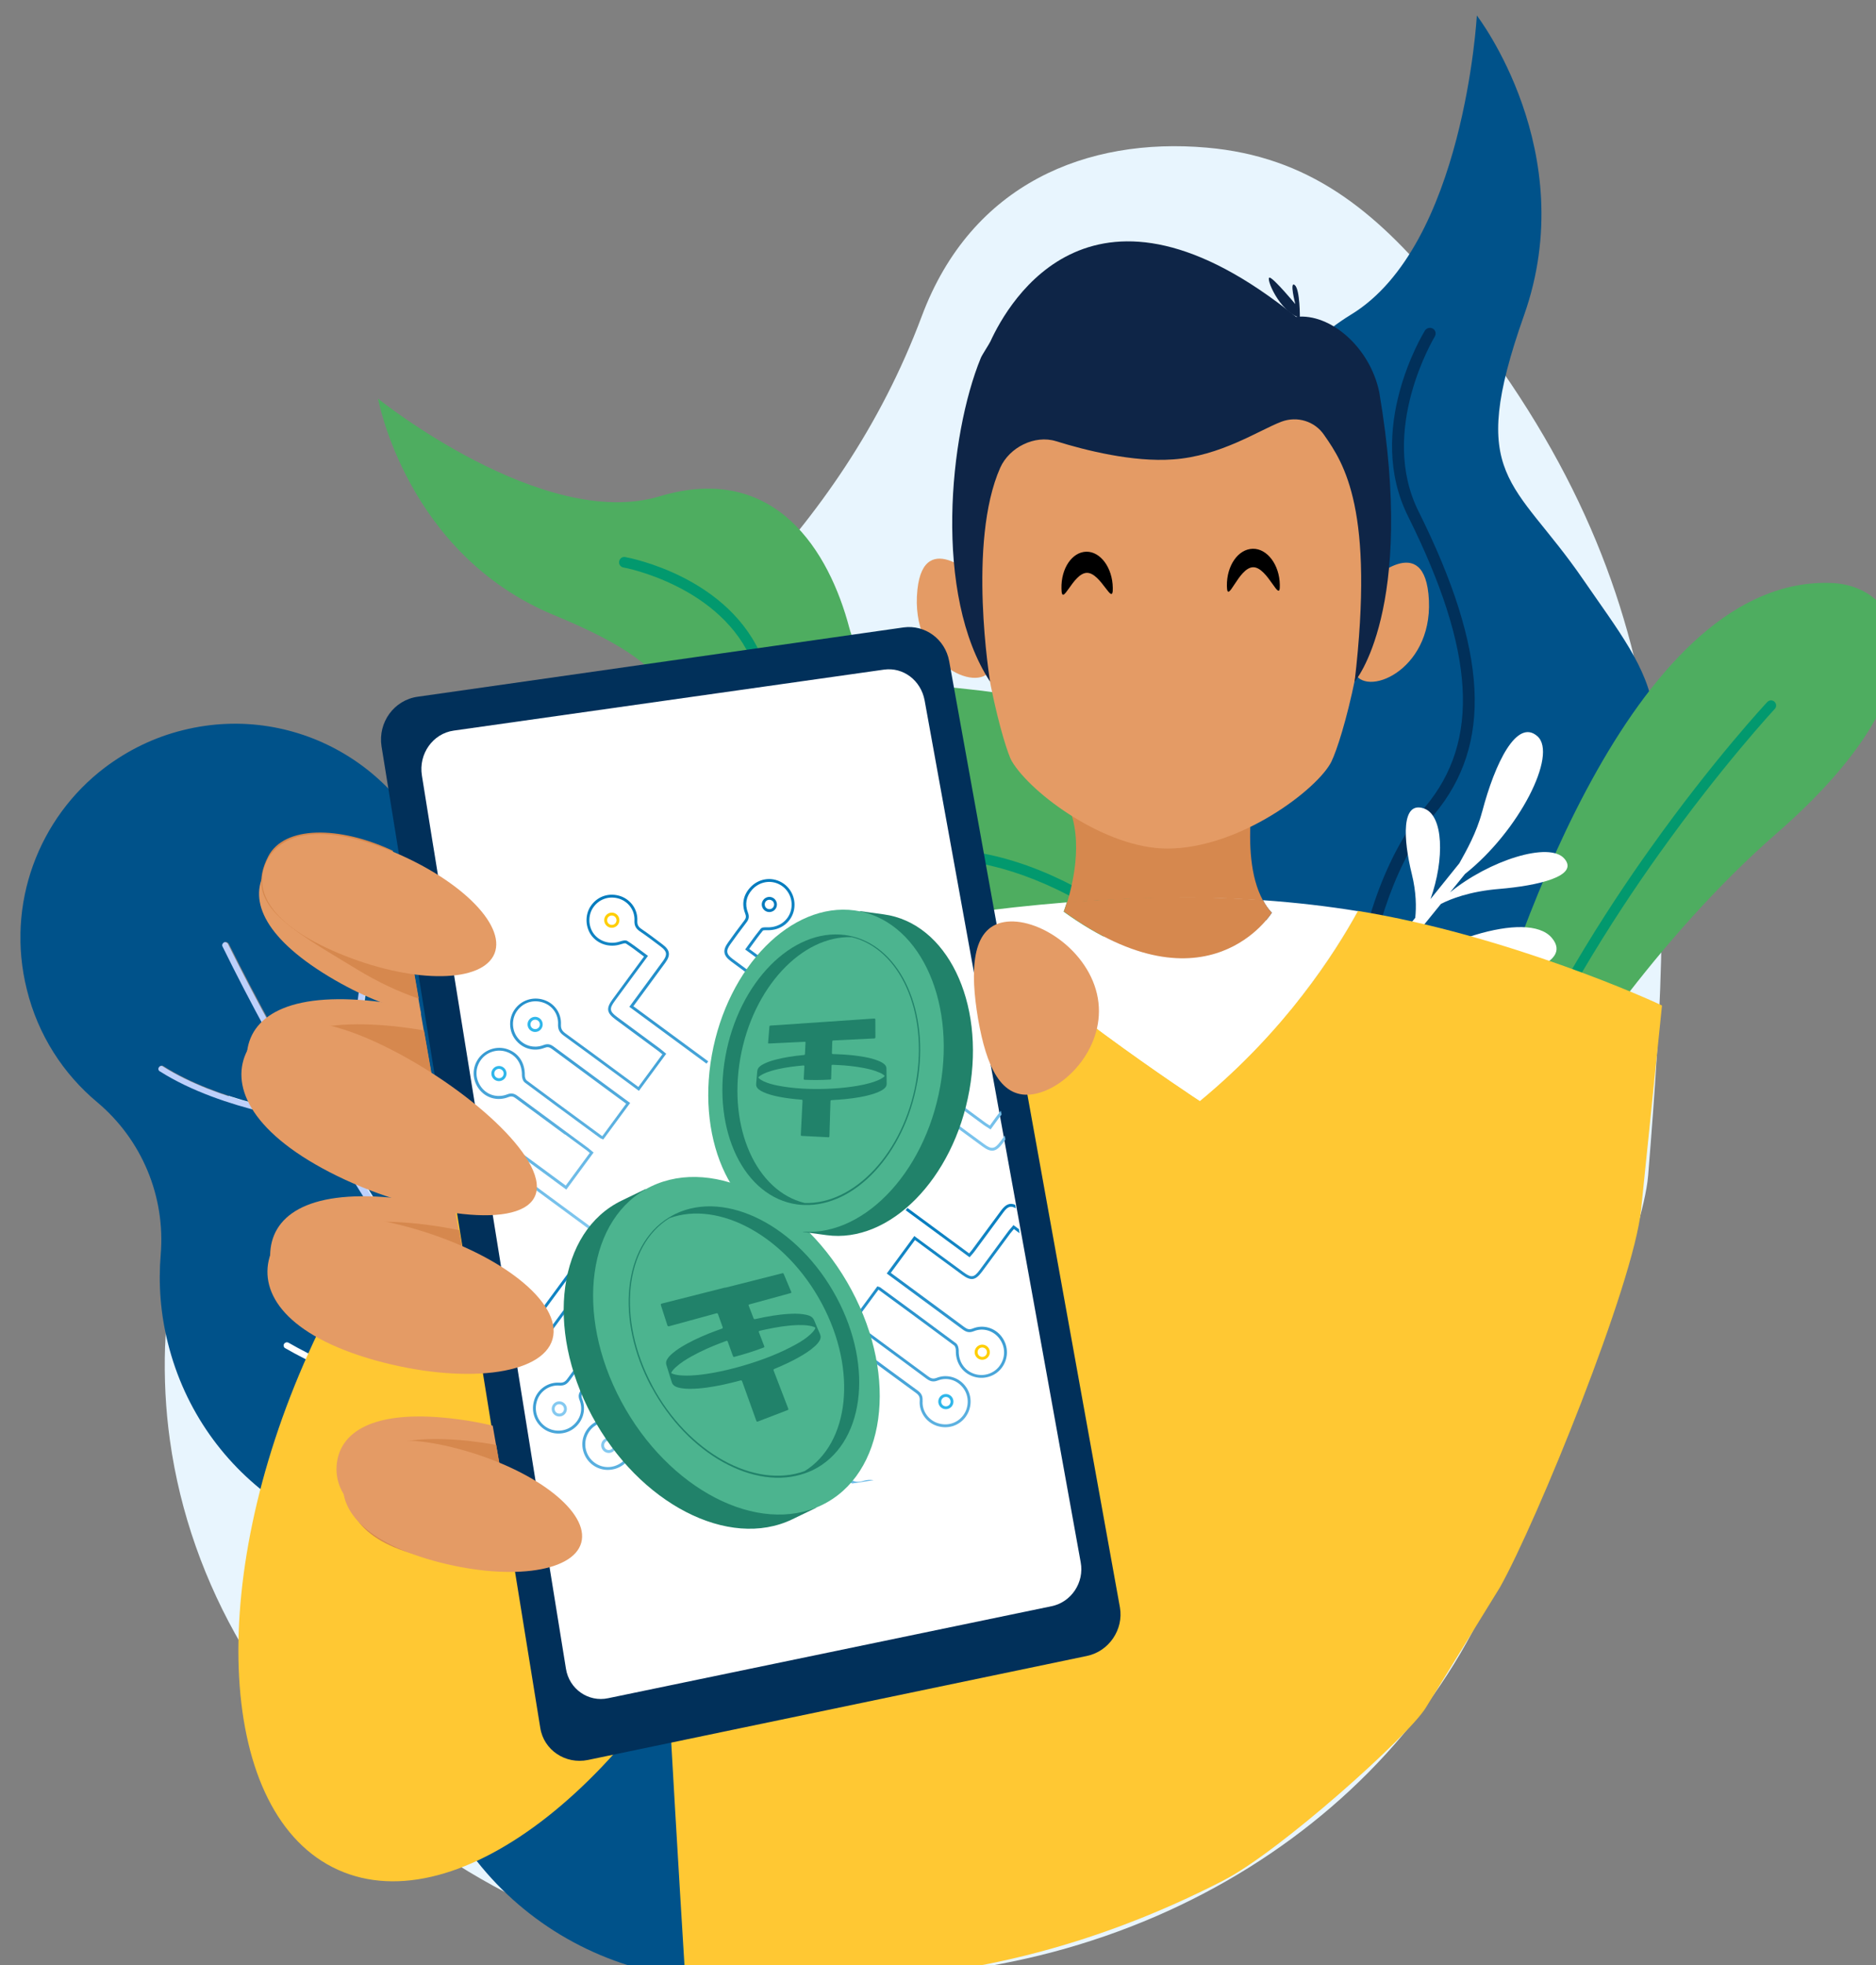
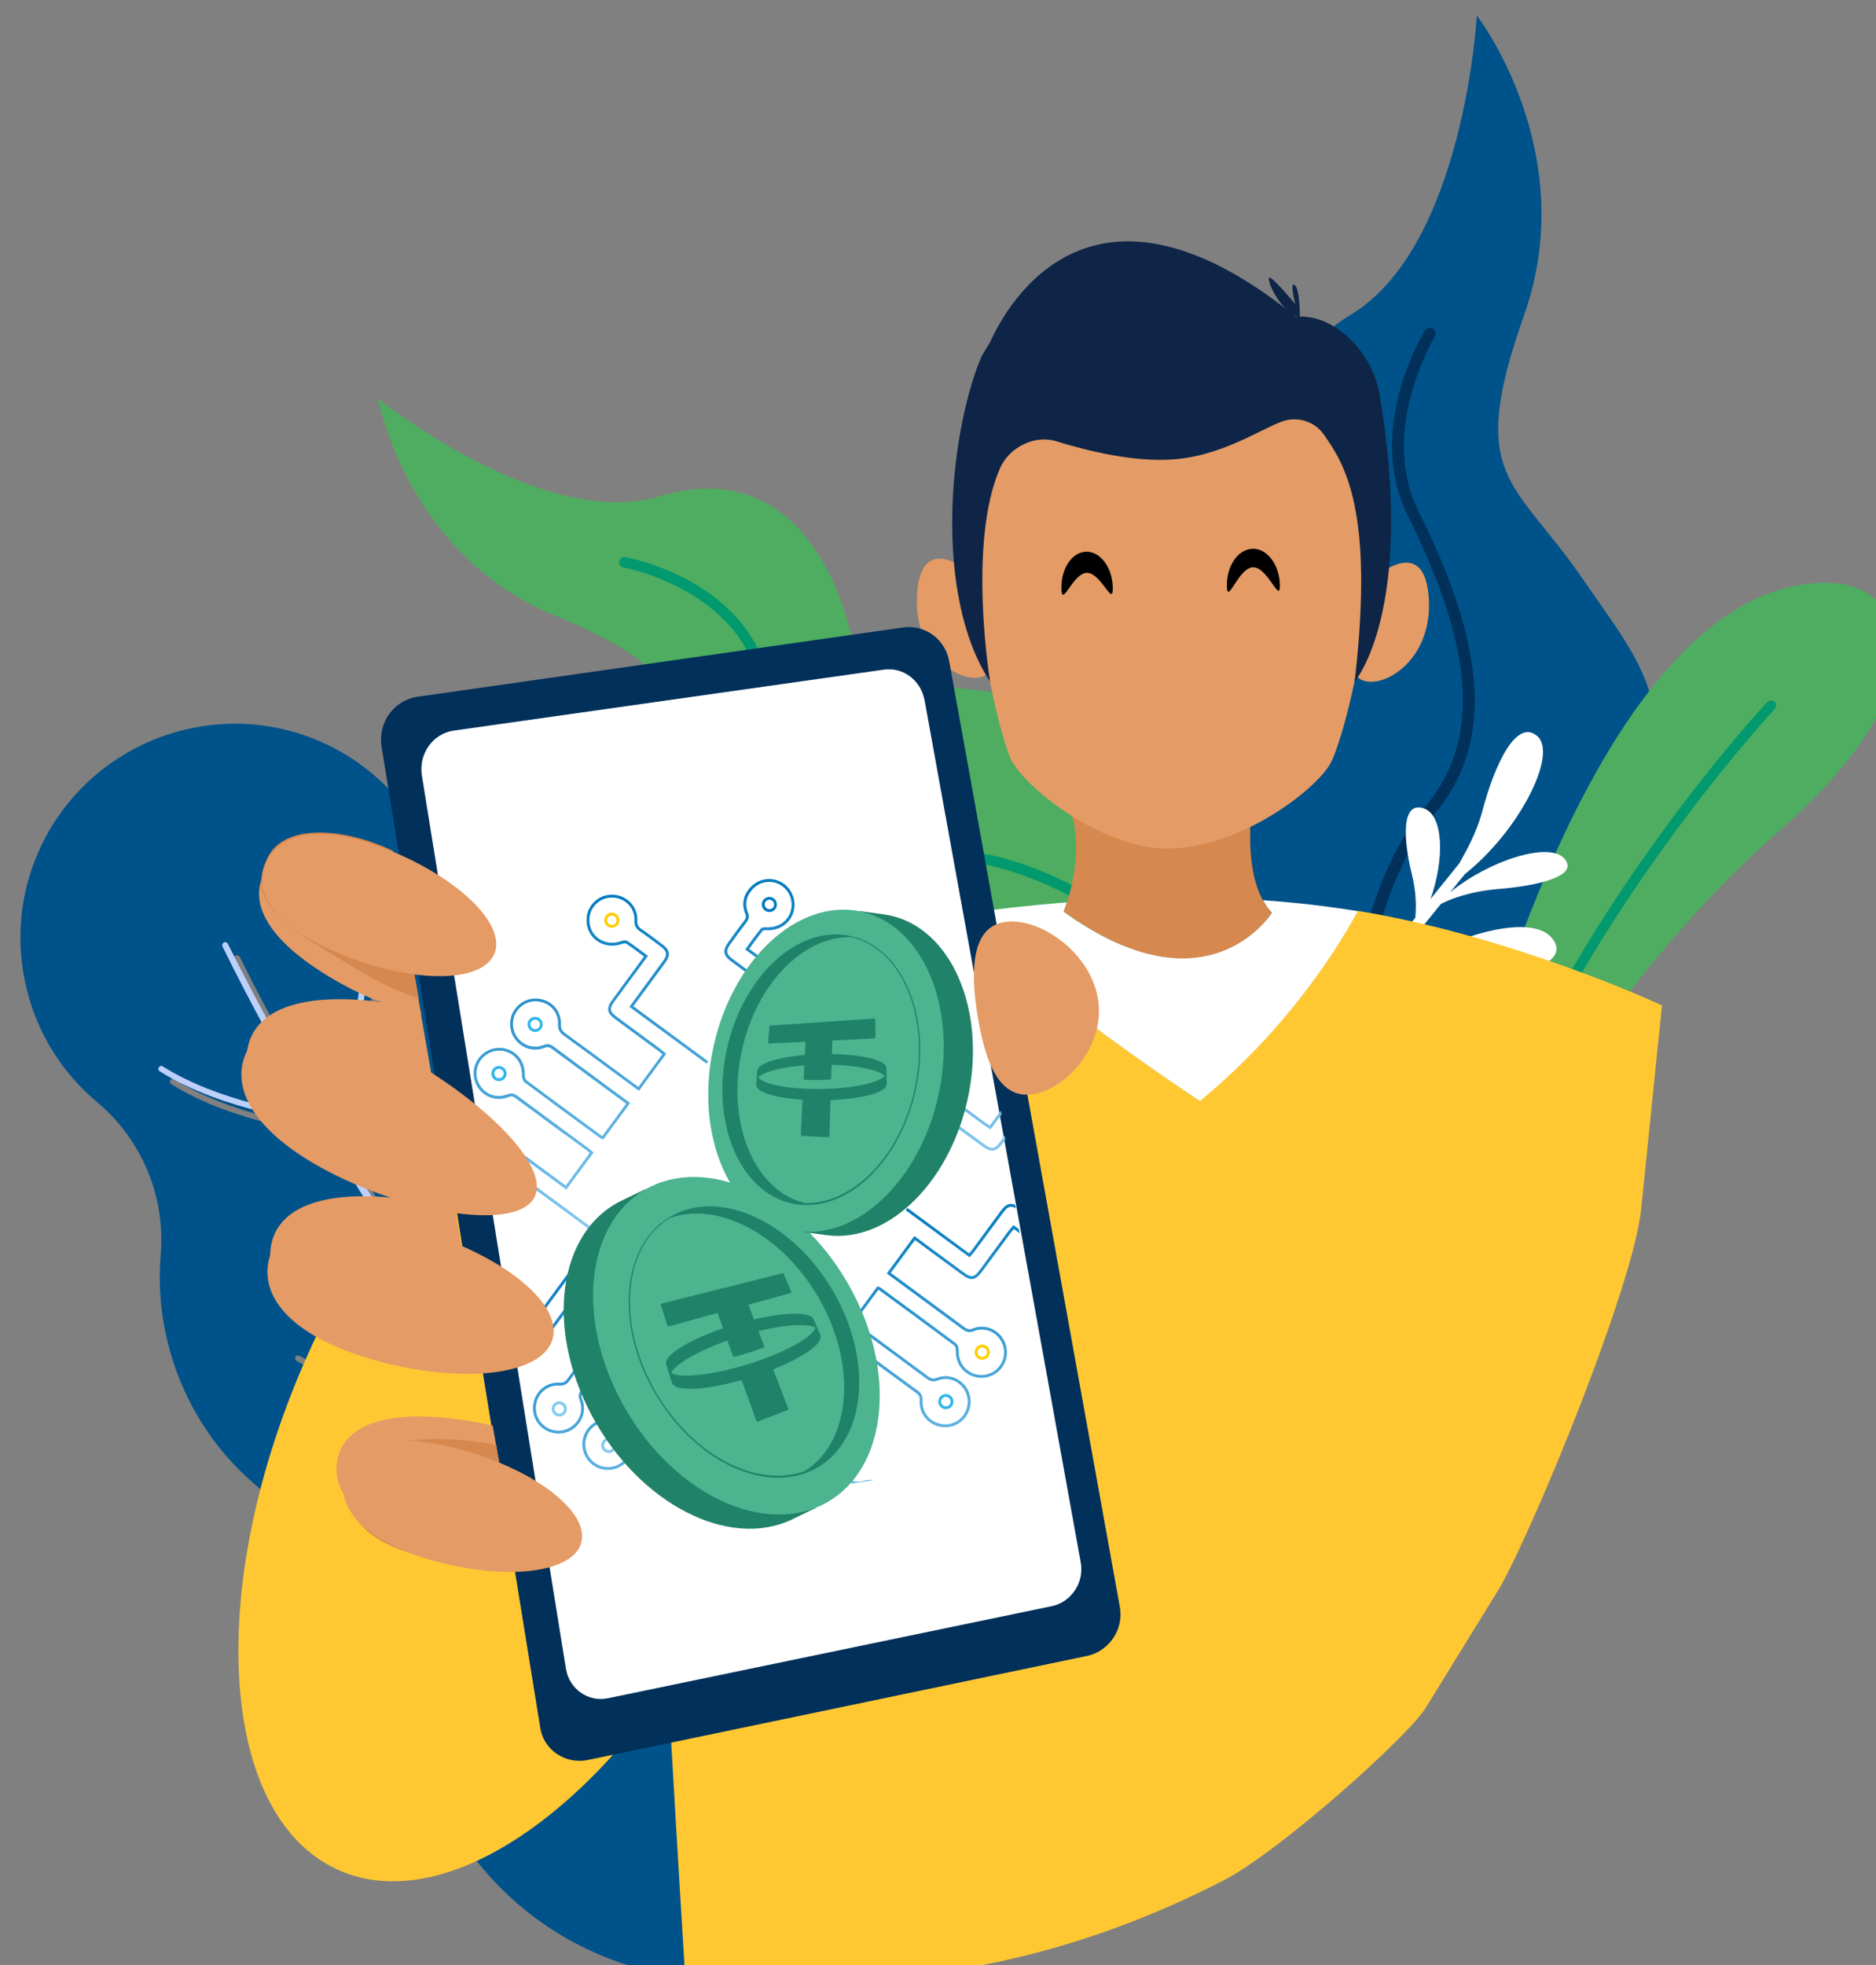
<svg xmlns="http://www.w3.org/2000/svg" xmlns:xlink="http://www.w3.org/1999/xlink" id="Capa_1" data-name="Capa 1" viewBox="0 0 536.29 561.63">
  <rect x="0" y="0" width="536.29" height="561.63" fill="#808080" stroke="none" />
  <defs>
    <linearGradient id="Degradado_sin_nombre_30" data-name="Degradado sin nombre 30" x1="54.95" y1="-467.98" x2="148.92" y2="-467.98" gradientTransform="rotate(81.36 -325.657 -53.31)" gradientUnits="userSpaceOnUse">
      <stop offset="0" stop-color="#007abd" />
      <stop offset="1" stop-color="#84c9f0" />
    </linearGradient>
    <linearGradient id="Degradado_sin_nombre_30-2" data-name="Degradado sin nombre 30" x1="54.95" y1="-487.98" x2="148.92" y2="-487.98" xlink:href="#Degradado_sin_nombre_30" />
    <linearGradient id="Degradado_sin_nombre_30-3" data-name="Degradado sin nombre 30" x1="171.86" y1="413.09" x2="176.19" y2="413.09" xlink:href="#Degradado_sin_nombre_30" />
    <linearGradient id="Degradado_sin_nombre_30-4" data-name="Degradado sin nombre 30" x1="157.71" y1="402.68" x2="162.04" y2="402.68" xlink:href="#Degradado_sin_nombre_30" />
    <linearGradient id="Degradado_sin_nombre_30-5" data-name="Degradado sin nombre 30" x1="154.92" y1="-512.15" x2="243.58" y2="-512.15" xlink:href="#Degradado_sin_nombre_30" />
    <linearGradient id="Degradado_sin_nombre_30-6" data-name="Degradado sin nombre 30" x1="154.92" y1="-466.53" x2="243.58" y2="-466.53" xlink:href="#Degradado_sin_nombre_30" />
    <linearGradient id="Degradado_sin_nombre_30-7" data-name="Degradado sin nombre 30" x1="154.92" y1="-483.46" x2="243.58" y2="-483.46" xlink:href="#Degradado_sin_nombre_30" />
    <linearGradient id="Degradado_sin_nombre_30-8" data-name="Degradado sin nombre 30" x1="261.79" y1="290.91" x2="266.13" y2="290.91" xlink:href="#Degradado_sin_nombre_30" />
    <linearGradient id="Degradado_sin_nombre_30-9" data-name="Degradado sin nombre 30" x1="247.65" y1="280.5" x2="251.98" y2="280.5" xlink:href="#Degradado_sin_nombre_30" />
    <linearGradient id="Degradado_sin_nombre_30-10" data-name="Degradado sin nombre 30" x1="217.77" y1="258.5" x2="222.1" y2="258.5" xlink:href="#Degradado_sin_nombre_30" />
    <linearGradient id="Degradado_sin_nombre_30-11" data-name="Degradado sin nombre 30" x1="57.31" y1="-586.25" x2="145.92" y2="-586.25" xlink:href="#Degradado_sin_nombre_30" />
    <linearGradient id="Degradado_sin_nombre_30-12" data-name="Degradado sin nombre 30" x1="57.31" y1="-565.69" x2="145.92" y2="-565.69" xlink:href="#Degradado_sin_nombre_30" />
    <linearGradient id="Degradado_sin_nombre_30-13" data-name="Degradado sin nombre 30" x1="156.29" y1="-586.88" x2="245.99" y2="-586.88" xlink:href="#Degradado_sin_nombre_30" />
    <linearGradient id="Degradado_sin_nombre_30-14" data-name="Degradado sin nombre 30" x1="156.29" y1="-570.46" x2="245.99" y2="-570.46" xlink:href="#Degradado_sin_nombre_30" />
    <linearGradient id="Degradado_sin_nombre_30-15" data-name="Degradado sin nombre 30" x1="156.29" y1="-538.7" x2="245.99" y2="-538.7" xlink:href="#Degradado_sin_nombre_30" />
    <clipPath id="clippath">
      <path class="cls-3" d="M5.85 4.44h536.26v561.63H5.85z" />
    </clipPath>
    <style>
      .cls-1{fill:#02996e}.cls-1,.cls-10,.cls-25,.cls-26,.cls-27,.cls-28,.cls-29,.cls-3,.cls-30,.cls-31,.cls-32,.cls-4,.cls-5,.cls-6,.cls-7,.cls-8,.cls-9{stroke-width:0}.cls-3{fill:none}.cls-4{fill:#0e2547}.cls-5{fill:#00528a}.cls-6{fill:#e49b65}.cls-7{fill:#e8f5fe}.cls-8{fill:#ffc833}.cls-9{fill:#000}.cls-10{fill:#4ead60}.cls-25{fill:#2fb6ea}.cls-26{fill:#4cb48f}.cls-27{fill:#bdd0fb}.cls-28{fill:#01305a}.cls-29{fill:#fff}.cls-30{fill:#ffce00}.cls-31{fill:#d6884e}.cls-32{fill:#21826a}
    </style>
  </defs>
  <g style="clip-path:url(#clippath)">
-     <path class="cls-7" d="M47.19 384.69c-.31 9.1.15 18.11 1.38 26.9 11.61 83.54 90.54 149.96 188.48 153.4 89.16 3.13 166.25-46.85 192.61-118.09 3.97-10.78 8.48-21.4 13.68-31.72 7.18-14.29 26.44-62.45 27.81-79.18 8.1-100.13 9.7-169.76-59.52-253.38-18.72-22.62-37.59-37.91-66.7-40.43-34.07-2.98-67.23 10.17-81.44 48.23C216.2 216.69 72.1 240.31 51.55 353.35c-2.52 10.17-3.97 20.64-4.35 31.34Z" />
    <path class="cls-5" d="M427.06 270.65c9.02-3.9 16.88-10.01 23.15-17.58l.08-.08c36.9-44.41 22.08-58.55 2.29-87.36-19.79-28.82-33.46-28.74-16.88-75.59 16.5-46.78-13.52-85.61-13.52-85.61s-3.59 65.73-35.91 85.45c-32.32 19.72-22.23 51.06-9.02 71.24 13.22 20.1-13.45 38.29-21.77 58.93-6.04 14.98 9.63 53.27 18.72 73.3l52.87-22.7Z" />
    <path class="cls-28" d="M390.31 286.47c1.99-21.02 9.47-41.5 19.71-53.73 16.73-20.03 15.36-46.7-4.51-86.6-11.54-23.16 4.51-49.68 4.66-49.99.46-.76.23-1.76-.54-2.22-.76-.46-1.76-.23-2.29.54-.69 1.15-17.19 28.36-4.81 53.12 19.18 38.52 20.7 64.13 4.89 83.01-11.08 13.22-18.79 34.62-20.63 57.17v.15l3.51-1.45Z" />
    <path class="cls-10" d="M435.84 326.98c11.15-18.34 37.74-58.93 72.05-88.82 49.2-42.88 36.9-70.78 15.59-71.54-55.24-2.06-89.62 98.68-101.39 139.8l13.75 20.56Z" />
    <path class="cls-1" d="M430.95 319.8c12.76-30.04 29.95-57.02 43.32-75.75 17.88-25.07 32.93-41.27 33.08-41.43.54-.61.54-1.45-.08-2.06-.61-.54-1.45-.54-2.06.08-.15.15-15.36 16.43-33.31 41.66-13.22 18.5-30.1 45.02-42.86 74.68l1.91 2.83Z" />
    <path class="cls-7" d="M200.91 350.6c14.44 12.69 27.05 27.44 37.67 43.72-18.03-8.87-31.63-24.69-37.67-43.72Z" />
-     <path class="cls-5" d="M227.34 563.09c21.24-5.27 38.81-17.81 50.65-34.32-.53-49.38-14.52-96.23-39.42-134.45-18.03-8.79-31.63-24.61-37.67-43.72-.46-1.45-.92-2.9-1.22-4.43-5.65-22.62-20.55-40.51-39.73-50.45-16.66-8.71-28.8-24.15-33.39-42.34-8.17-32.87-41.33-52.89-74.19-44.71-8.4 2.06-15.89 5.81-22.39 10.7-18.87 14.29-28.42 38.98-22.31 63.44 3.21 13.07 10.47 24.15 20.09 32.18 12.76 10.7 19.56 26.9 18.18 43.57-.69 8.25-.08 16.82 2.06 25.3 4.81 19.34 16.43 35.24 31.71 45.63 20.78 14.22 34.76 36.38 38.74 61.3.38 2.52.92 5.12 1.53 7.64 11.69 47.46 59.82 76.43 107.34 64.66Zm18.64-38.53-13.37-14.37c-4.43-4.82-9.02-9.48-13.22-14.45l-6.95-7.87c-.08.08-.23.23-.38.23-.31.08-32.39 7.8-63.18-7.03-.38-.23-.61-.69-.38-1.15.23-.38.69-.61 1.15-.38 28.57 13.68 58.22 7.72 61.73 6.96l-4.89-5.58-3.21-3.67c-1.07-1.22-2.06-2.52-3.13-3.75l-6.26-7.57c-16.88-20.03-32.7-40.81-48.13-61.91l-3.82-5.43c-4.81.84-30.18 3.97-60.28-13.38-.38-.23-.54-.76-.31-1.15.23-.46.76-.53 1.15-.31 28.27 16.28 52.26 14.22 58.37 13.3l-6.42-9.02-11-16.2-2.75-4.05-2.67-4.13-5.35-8.25c-3.59-5.43-7.03-11.01-10.47-16.59-3.74-6.04-7.41-12.08-11-18.19-.69-.08-27.2-3.06-45.38-14.52-.38-.23-.53-.76-.23-1.15.23-.38.76-.54 1.15-.23 15.74 9.94 37.9 13.38 43.4 14.14-9.32-15.82-18.18-31.87-26.28-48.38-.23-.38 0-.92.38-1.15.38-.23.92 0 1.15.38 8.25 16.59 17.27 32.87 26.82 48.84 11.08-14.14 12.07-52.97 12.07-53.35 0-.46.38-.84.84-.84h.08c.31 0 .61.23.69.54 0 .08.08.23.08.31 0 1.53-.92 35.85-10.7 51.82-.69 1.07-1.38 2.06-2.14 2.98 3.59 5.96 7.18 11.85 10.85 17.73 3.44 5.5 6.88 11.08 10.54 16.51l5.35 8.18 2.67 4.13 2.75 4.05 11.08 16.13 6.42 8.94c14.13-25.3 10.85-62.06 10.85-62.45-.08-.46.31-.84.76-.92.46-.08.84.31.92.76 0 .38 3.44 38.37-11.38 64.13l3.9 5.43c15.43 21.02 31.32 41.73 48.29 61.61l6.27 7.49c1.07 1.22 2.06 2.52 3.13 3.74l3.21 3.67 4.66 5.27c3.44-6.04 13.83-27.29 9.63-58.78-.08-.46.23-.92.69-.92.46-.08.92.23.92.69 4.43 32.79-6.88 54.73-10.09 60.31l7.11 8.03c4.28 4.97 8.79 9.63 13.29 14.37l13.37 14.22c.53.61.53 1.53-.08 2.14-.69.69-1.68.69-2.22.08Z" />
+     <path class="cls-5" d="M227.34 563.09c21.24-5.27 38.81-17.81 50.65-34.32-.53-49.38-14.52-96.23-39.42-134.45-18.03-8.79-31.63-24.61-37.67-43.72-.46-1.45-.92-2.9-1.22-4.43-5.65-22.62-20.55-40.51-39.73-50.45-16.66-8.71-28.8-24.15-33.39-42.34-8.17-32.87-41.33-52.89-74.19-44.71-8.4 2.06-15.89 5.81-22.39 10.7-18.87 14.29-28.42 38.98-22.31 63.44 3.21 13.07 10.47 24.15 20.09 32.18 12.76 10.7 19.56 26.9 18.18 43.57-.69 8.25-.08 16.82 2.06 25.3 4.81 19.34 16.43 35.24 31.71 45.63 20.78 14.22 34.76 36.38 38.74 61.3.38 2.52.92 5.12 1.53 7.64 11.69 47.46 59.82 76.43 107.34 64.66Zm18.64-38.53-13.37-14.37c-4.43-4.82-9.02-9.48-13.22-14.45l-6.95-7.87c-.08.08-.23.23-.38.23-.31.08-32.39 7.8-63.18-7.03-.38-.23-.61-.69-.38-1.15.23-.38.69-.61 1.15-.38 28.57 13.68 58.22 7.72 61.73 6.96l-4.89-5.58-3.21-3.67l-6.26-7.57c-16.88-20.03-32.7-40.81-48.13-61.91l-3.82-5.43c-4.81.84-30.18 3.97-60.28-13.38-.38-.23-.54-.76-.31-1.15.23-.46.76-.53 1.15-.31 28.27 16.28 52.26 14.22 58.37 13.3l-6.42-9.02-11-16.2-2.75-4.05-2.67-4.13-5.35-8.25c-3.59-5.43-7.03-11.01-10.47-16.59-3.74-6.04-7.41-12.08-11-18.19-.69-.08-27.2-3.06-45.38-14.52-.38-.23-.53-.76-.23-1.15.23-.38.76-.54 1.15-.23 15.74 9.94 37.9 13.38 43.4 14.14-9.32-15.82-18.18-31.87-26.28-48.38-.23-.38 0-.92.38-1.15.38-.23.92 0 1.15.38 8.25 16.59 17.27 32.87 26.82 48.84 11.08-14.14 12.07-52.97 12.07-53.35 0-.46.38-.84.84-.84h.08c.31 0 .61.23.69.54 0 .08.08.23.08.31 0 1.53-.92 35.85-10.7 51.82-.69 1.07-1.38 2.06-2.14 2.98 3.59 5.96 7.18 11.85 10.85 17.73 3.44 5.5 6.88 11.08 10.54 16.51l5.35 8.18 2.67 4.13 2.75 4.05 11.08 16.13 6.42 8.94c14.13-25.3 10.85-62.06 10.85-62.45-.08-.46.31-.84.76-.92.46-.08.84.31.92.76 0 .38 3.44 38.37-11.38 64.13l3.9 5.43c15.43 21.02 31.32 41.73 48.29 61.61l6.27 7.49c1.07 1.22 2.06 2.52 3.13 3.74l3.21 3.67 4.66 5.27c3.44-6.04 13.83-27.29 9.63-58.78-.08-.46.23-.92.69-.92.46-.08.92.23.92.69 4.43 32.79-6.88 54.73-10.09 60.31l7.11 8.03c4.28 4.97 8.79 9.63 13.29 14.37l13.37 14.22c.53.61.53 1.53-.08 2.14-.69.69-1.68.69-2.22.08Z" />
    <path class="cls-27" d="M212.67 487.57c.31.08.61-.08.84-.31 0 0 .23-.31.54-.84.08-.15.23-.31.31-.54l7.11 8.03c4.28 4.97 8.79 9.63 13.29 14.37l13.37 14.22c.54.61.54 1.53-.08 2.14-.61.54-1.53.54-2.14-.08l-13.37-14.37c-4.43-4.82-9.02-9.48-13.22-14.45l-6.95-7.87.15-.15c.08-.08.08-.15.15-.15ZM91.57 319.19c-.08-.08-.23-.15-.38-.15 0 0-.46-.08-1.3-.15-9.32-15.82-18.18-31.87-26.28-48.38-.23-.38 0-.92.38-1.15.38-.23.92 0 1.15.38 8.25 16.59 17.27 32.87 26.82 48.84-.15.15-.23.31-.38.46v.15ZM143.15 398.14c.08-.15.08-.31.08-.46.08-.08.23-.15.31-.23 0-.08.08-.08.08-.15l3.9 5.43c15.43 21.02 31.33 41.73 48.29 61.61l6.26 7.49c1.07 1.22 2.06 2.52 3.13 3.74l3.21 3.67 4.66 5.27c-.61 1.15-1.07 1.68-1.07 1.76-.08.08-.08.15-.08.23h-.38s-.15 0-.38.08l-4.89-5.58-3.21-3.67c-1.07-1.22-2.06-2.52-3.13-3.74l-6.26-7.57c-16.88-20.03-32.7-40.81-48.13-61.91l-3.82-5.43c.53-.08.76-.15.84-.15.31 0 .54-.15.61-.38ZM91.8 320.33c.38.15.76.15 1.07-.15 3.59 5.96 7.18 11.85 10.85 17.73 3.44 5.5 6.88 11.08 10.54 16.51l5.35 8.18 2.67 4.13 2.75 4.05 11.08 16.13 6.42 8.94c-.15.31-.31.54-.46.84-.08.15-.08.23-.08.38-.23.08-.69.15-1.3.23l-6.42-9.02-11-16.2-2.75-4.05-2.67-4.13-5.35-8.26c-3.59-5.43-7.03-11.01-10.47-16.59-3.74-6.04-7.41-12.08-11-18.19.31-.08.61-.23.76-.54ZM105.71 265.07c-.23-.15-.46-.38-.69-.54.31 0 .53.23.69.54Z" />
    <path class="cls-27" d="M105.71 265.38c0 1.53-.92 35.85-10.7 51.82-.69 1.07-1.38 2.06-2.14 2.98-.31-.54-.61-.99-.92-1.53 11.08-14.14 12.07-52.97 12.07-53.35 0-.46.38-.84.84-.84h.08c.23.15.46.38.69.54.08.15.08.23.08.38Z" />
    <path class="cls-27" d="M91.8 320.33c.08-.08.08-.23.08-.31 0-.31-.15-.61-.38-.76q0-.08.08-.15c.15-.15.23-.31.38-.46.31.54.61.99.92 1.53-.23.31-.69.38-1.07.15ZM45.66 306.19c-.38-.23-.53-.76-.23-1.15.23-.38.76-.54 1.15-.23 15.74 9.94 37.9 13.38 43.4 14.14.38.61.69 1.22 1.07 1.83-.69-.08-27.2-3.06-45.38-14.6Z" />
    <path class="cls-27" d="M91.57 319.19c-.23.38-.15.76.15 1.07 0 0 .08 0 .08.08-.15.31-.46.46-.84.38-.38-.61-.69-1.22-1.07-1.83.76.08 1.22.15 1.3.15.15.08.23.15.38.15Z" />
    <path class="cls-27" d="M91.57 319.19c.23.15.38.46.38.76 0 .15-.08.23-.08.31 0 0-.08 0-.08-.08-.38-.15-.46-.61-.23-.99ZM153.38 333.33c-.08-.46.31-.84.76-.92.46-.08.84.31.92.76 0 .38 3.44 38.37-11.38 64.13l-1.07-1.53c14.06-25.3 10.77-62.06 10.77-62.45ZM143.53 397.45c-.08.08-.15.23-.31.23v-.15c-.08-.46-.53-.76-.99-.61 0 0-.15 0-.23.08 0-.15 0-.23.08-.38.15-.23.31-.54.46-.84l1.07 1.53s0 .08-.08.15Z" />
-     <path class="cls-29" d="M81.49 385.3c-.38-.23-.53-.76-.31-1.15.23-.46.76-.53 1.15-.31 28.27 16.28 52.26 14.22 58.37 13.3l1.07 1.53c-4.74.84-30.18 3.97-60.28-13.38Z" />
    <path class="cls-29" d="M142.38 397.76c.31.15.61.15.84 0 0 .15 0 .31-.08.46-.08.15-.31.31-.53.38 0 0-.31.08-.84.15l-1.07-1.53c.61-.08.99-.15 1.3-.23 0 .31.15.54.38.76Z" />
    <path class="cls-29" d="M143.3 397.53v.15c-.23.15-.61.15-.84 0-.31-.15-.38-.46-.38-.76.15 0 .23-.08.23-.08.38 0 .84.23.99.69ZM212.06 488.1c-.31.08-32.39 7.8-63.18-7.03-.38-.23-.61-.69-.38-1.15.23-.38.69-.61 1.15-.38 28.57 13.68 58.22 7.72 61.73 6.96l1.15 1.3c-.15.15-.31.31-.46.31Z" />
    <path class="cls-29" d="M211.98 486.5c-.08.31 0 .69.31.92.08.08.23.08.31.15 0 .08-.08.15-.08.23s-.08.08-.15.15l-1.15-1.3c.23-.08.31-.08.38-.08.15-.08.31-.08.38-.08ZM222.76 425.73c-.08-.46.23-.92.69-.92.46-.08.92.23.92.69 4.43 32.79-6.88 54.73-10.09 60.31l-1.15-1.3c3.51-6.04 13.91-27.29 9.63-58.78Z" />
    <path class="cls-29" d="M213.44 487.19c-.23.31-.54.38-.84.31.08-.15.08-.31 0-.46-.08-.31-.38-.54-.69-.61 0-.08.08-.15.08-.23 0 0 .46-.61 1.07-1.76l1.15 1.3c-.15.23-.23.38-.31.54-.23.61-.38.92-.46.92Z" />
    <path class="cls-29" d="M212.67 487.11v.46c-.15 0-.23-.08-.31-.15-.31-.23-.38-.61-.31-.92.23.08.54.31.61.61ZM423.69 232.05c3.67-13.99 9.93-26.83 15.81-21.63 5.88 5.2-5.27 27.13-20.7 39.36l-4.28 5.27c11.08-9.1 28.42-14.67 32.7-9.63 4.28 4.97-7.56 7.72-18.64 8.64-8.48.69-13.98 2.9-16.66 4.28l-20.17 24.84c17.65-14.37 44.92-23.16 51.8-15.21 6.8 7.87-11.99 12.31-29.57 13.68-13.29 1.07-22.08 4.51-26.36 6.73l-26.21 30.19c0-.08.53-3.82.61-3.9l42.56-52.36c.31-2.98.31-7.26-.99-12.53-2.44-9.86-3.06-20.94 3.44-18.73 5.65 1.91 5.96 14.52 1.91 25.91l8.25-10.24c1.99-3.59 4.89-8.64 6.49-14.67Z" />
    <path class="cls-10" d="M287.16 280.74c-8.18 3.82-17.19 5.43-26.21 5.04h-.15c-53.02-1.99-53.56-20.79-61.12-52.05-7.56-31.26.84-40.51-41.33-57.94s-50.27-61.83-50.27-61.83 47.14 37.91 80.45 27.9c33.31-10.01 48.59 16.13 54.25 37.53 5.65 21.4 34.46 14.29 53.63 21.32 13.91 5.04 30.48 39.29 38.66 57.86l-47.9 22.17Z" />
    <path class="cls-1" d="M320.55 265.3c-15.59-11.54-34.15-18.96-48.82-19.49-23.91-.84-41.33-18.19-56.46-56.18-8.79-22.09-36.75-27.44-37.05-27.44-.84-.15-1.38-.92-1.22-1.76.15-.84.92-1.38 1.76-1.22 1.22.23 29.95 5.66 39.35 29.35 14.59 36.76 31.17 53.58 53.79 54.34 15.89.54 35.22 8.41 51.72 21.02l.08.08-3.13 1.3Z" />
    <path class="cls-8" d="M460.98 282.42s-.08 0-.15-.08c.08 0 .15.08.15.08Z" />
    <path class="cls-8" d="M349.81 537.4c15.97-8.18 52.79-41.2 57.76-49.3l21.24-34.47c10.47-18.65 38.2-86.68 40.34-108l5.96-58.24c-2.29-1.22-44.01-20.1-87.02-27.06-6.49 12-20.7 34.09-45.15 54.27 0 0-50.27-32.94-67.31-53.58-46.3 6.65-77.01 19.11-87.17 28.59-7.95 7.49-.23 151.49 7.41 275.39 15.43-2.06 75.33 12.84 153.95-27.59Z" />
    <path class="cls-29" d="M363.57 260.87s-18.26 29.43-59.52-.31c0 0 .38-.99.92-2.67-10.31.84-20.09 1.91-29.26 3.21 17.04 20.64 67.31 53.58 67.31 53.58 24.45-20.18 38.58-42.27 45.15-54.27-8.48-1.38-17.5-2.45-27.12-3.13.69 1.38 1.53 2.52 2.52 3.59Z" />
    <path class="cls-31" d="M361.04 257.35c-7.41-13.53-1.3-38.68-1.3-38.68l-55.62 9.25c6.11 10.01 2.75 24.15.92 30.04 8.4-.69 17.11-1.15 26.21-1.3 10.39-.31 20.32 0 29.8.69Z" />
    <path class="cls-31" d="M363.57 260.87c-.99-1.07-1.83-2.29-2.52-3.59-9.47-.69-19.41-.99-29.8-.76-9.09.23-17.88.69-26.21 1.3-.54 1.68-.92 2.68-.92 2.68 41.18 29.89 59.44.38 59.44.38Z" />
    <path class="cls-6" d="M279.98 165.86s-15.81-15.59-17.72 2.68c-2.22 21.17 17.11 29.66 20.93 22.93 3.74-6.73-3.21-25.61-3.21-25.61ZM390.61 167.01s15.81-15.59 17.73 2.67c2.22 21.17-17.11 29.66-20.93 22.93-3.74-6.8 3.21-25.6 3.21-25.6Z" />
    <path class="cls-6" d="M333.62 242.52c-17.5 0-38.81-15.59-44.39-24.99-1.91-3.21-10.47-31.72-10.47-65.73s18.03-56.64 57.3-56.64 55.77 21.55 55.77 56.64c0 30.96-8.1 59.47-11.23 65.89-3.82 7.72-26.05 24.84-46.99 24.84Z" />
    <path class="cls-4" d="M387.25 194.83s17.65-20.33 7.03-82.78c-2.67-12.84-14.06-22.62-23.76-21.48-57.99-46.93-82.13-4.43-87.4 7.03-.31.69-2.52 4.05-2.75 4.74-9.02 21.94-13.6 67.72 2.67 92.48 0 0-6.57-39.82 2.9-61.15 2.6-5.81 9.86-9.48 15.97-7.57 8.33 2.6 22 6.04 33.39 5.2 13.6-.92 24.6-8.33 31.02-10.78 4.51-1.68 9.55-.15 12.22 3.82 5.73 8.18 14.44 21.4 8.71 70.47Z" />
    <path class="cls-4" d="M371.59 90.81s.08-8.03-1.45-9.33c-1.6-1.3.15 5.43.15 5.43s-6.11-7.34-7.33-7.57c-1.3-.15 2.75 9.78 8.63 11.47Z" />
    <path class="cls-9" d="M303.44 168.23c.08 5.73 3.21-4.43 7.26-4.51 4.05-.08 7.56 10.01 7.41 4.28-.08-5.73-3.51-10.39-7.56-10.32-4.05.08-7.26 4.74-7.11 10.55ZM350.73 167.47c.08 5.73 3.29-5.27 7.49-5.35 4.2-.08 7.79 10.78 7.64 5.04-.08-5.73-3.59-10.39-7.72-10.32-4.2.08-7.49 4.82-7.41 10.62Z" />
    <path class="cls-8" d="M212.94 442.74c29.81-66.15 26.07-132.36-8.36-147.89-34.43-15.53-86.5 25.51-116.31 91.66-29.81 66.15-26.07 132.36 8.36 147.89 34.43 15.53 86.5-25.51 116.31-91.66Z" />
    <path class="cls-28" d="m109.07 213.33 45.38 280.51c.99 6.34 7.18 10.47 13.6 9.17l142.64-29.73c6.34-1.3 10.54-7.57 9.47-13.83l-48.82-270.5c-1.15-6.27-6.88-10.47-13.06-9.63l-138.82 19.8c-6.8.92-11.46 7.34-10.39 14.22Z" />
    <path class="cls-29" d="m120.61 221.66 3.13 19.49.38 2.29 22.77 141.17 6.57 40.89 2.52 15.44 5.81 36c.92 5.81 6.42 9.63 12.07 8.41l126.75-26.29c5.65-1.15 9.4-6.8 8.33-12.54l-8.71-48.23-6.04-33.4q-1.68-.61 0 0l-26.28-144.92-3.59-19.8c-1.07-5.73-6.11-9.55-11.61-8.79L129.7 208.81c-5.96.84-10.09 6.65-9.09 12.84Z" />
    <path class="cls-25" d="M140.49 307.15c-.08-.55.04-1.13.4-1.61.71-.96 2.07-1.17 3.03-.46s1.17 2.07.46 3.03-2.07 1.17-3.03.46c-.48-.35-.77-.87-.86-1.42Zm3.47-.53c-.05-.36-.24-.67-.53-.88s-.64-.3-1-.25-.67.24-.88.53c-.43.58-.29 1.46.29 1.88.29.21.64.3 1 .25s.67-.24.88-.53.3-.64.25-1ZM150.83 293.1c-.08-.55.04-1.13.4-1.61.71-.96 2.07-1.17 3.03-.46s1.17 2.07.46 3.03c-.34.47-.85.77-1.42.86s-1.14-.05-1.61-.4c-.48-.35-.77-.87-.86-1.42Zm3.48-.53c-.05-.36-.24-.67-.53-.88-.6-.44-1.44-.31-1.88.29s-.29 1.46.29 1.88c.29.21.64.3 1 .25s.67-.24.88-.53.3-.64.25-1Z" />
    <path class="cls-30" d="M172.75 263.32c-.08-.55.04-1.13.4-1.61.71-.96 2.07-1.17 3.03-.46s1.17 2.07.46 3.03-2.07 1.17-3.03.46c-.48-.35-.77-.87-.86-1.42Zm3.47-.52c-.05-.34-.23-.66-.53-.88-.29-.21-.64-.3-1-.25s-.67.24-.88.53c-.43.58-.29 1.46.29 1.88.29.21.64.3 1 .25s.67-.24.88-.53c.22-.3.3-.66.25-1Z" />
    <path d="M145.84 334.17c-.12.15-.25.3-.38.45-.29.34-.58.67-.84 1.03-1.14 1.55-2.28 3.09-3.42 4.64-.46.62-.91 1.24-1.37 1.85l.17 1.15 1.86-2.52c1.14-1.55 2.28-3.1 3.42-4.64.25-.34.53-.67.81-.99.05-.05.09-.11.14-.16l22.52 16.58.49-.66-23.14-17.04-.25.3Z" style="fill:url(#Degradado_sin_nombre_30);stroke-width:0" />
    <path d="m161.49 324.2 6.17 4.54c.28.2.54.43.81.67.04.04.08.07.12.11l-6.86 9.32-4.82-3.55c-2.88-2.12-5.76-4.24-8.64-6.35-2.56-1.87-3.84-1.68-5.71.84-1.28 1.73-2.56 3.46-3.83 5.19l.17 1.15c1.44-1.95 2.87-3.9 4.31-5.85 1.6-2.16 2.37-2.27 4.56-.66 2.88 2.11 5.76 4.23 8.64 6.35l5.48 4.04 7.8-10.6-.3-.25c-.14-.12-.27-.23-.41-.35-.29-.25-.57-.49-.86-.71l-6.17-4.54c-4.67-3.43-9.33-6.87-13.98-10.32-.89-.66-1.7-.96-2.99-.45-2.74 1.07-5.74.22-7.45-2.13-1.75-2.39-1.75-5.45-.01-7.78 1.67-2.24 4.67-3.16 7.31-2.24 2.78.97 4.41 3.46 4.37 6.65-.01.72.28 1.71.85 2.13 6.12 4.57 12.38 9.17 18.43 13.61l3.04 2.23c.14.1.28.15.43.21.06.02.14.05.21.08l.3.13 7.68-10.43-6.47-4.76c-5.13-3.77-10.26-7.55-15.37-11.34-.87-.65-1.68-.95-2.98-.44-2.69 1.05-5.68.17-7.43-2.21-1.62-2.19-1.67-5.28-.12-7.51 1.67-2.4 4.56-3.37 7.38-2.48 2.75.87 4.51 3.36 4.38 6.2-.07 1.47.39 2.39 1.64 3.29 4.91 3.56 9.88 7.22 14.68 10.77l6.8 5.01 7.8-10.6-.3-.25c-.14-.12-.28-.24-.43-.36-.33-.28-.67-.57-1.03-.84-1.78-1.31-3.55-2.62-5.33-3.93-2.32-1.7-4.63-3.41-6.94-5.12-2.17-1.61-2.29-2.38-.69-4.56 1.8-2.47 3.62-4.93 5.43-7.39l4.08-5.53-.33-.24c-.53-.39-1.04-.77-1.54-1.15-1.36-1.02-2.65-1.99-4.02-2.86-.56-.36-1.45-.08-2.17.15l-.16.05c-2.68.82-5.58-.05-7.22-2.18-1.64-2.13-1.76-5.29-.28-7.51 1.56-2.34 4.25-3.39 7-2.73 2.96.71 5 3.37 4.85 6.35-.07 1.44.37 2.32 1.59 3.14 1.82 1.23 3.6 2.58 5.33 3.88l.66.5c1.73 1.31 1.87 2.29.59 4.05-1.91 2.63-3.83 5.24-5.76 7.85l-3.87 5.26 22.06 16.24.49-.66-21.4-15.75 3.38-4.59c1.93-2.61 3.85-5.22 5.76-7.85 1.56-2.14 1.35-3.6-.76-5.19l-.66-.5c-1.73-1.31-3.53-2.67-5.36-3.91-.98-.66-1.29-1.27-1.23-2.42.17-3.36-2.13-6.39-5.48-7.19-3.09-.74-6.11.44-7.87 3.07-1.67 2.5-1.54 6.06.31 8.47 1.85 2.4 5.11 3.39 8.11 2.47l.17-.05c.43-.14 1.24-.39 1.48-.24 1.35.85 2.62 1.81 3.97 2.83.4.3.8.61 1.22.91l-3.59 4.87c-1.81 2.46-3.63 4.92-5.43 7.39-1.86 2.55-1.66 3.83.87 5.71 2.31 1.71 4.63 3.42 6.94 5.12 1.78 1.31 3.56 2.62 5.33 3.93.34.25.67.53.99.8.05.04.09.08.14.12l-6.86 9.32-6.14-4.52c-4.8-3.54-9.77-7.21-14.69-10.77-1.02-.74-1.35-1.4-1.3-2.59.14-3.21-1.84-6.04-4.96-7.02-3.12-.99-6.46.14-8.3 2.8-1.74 2.51-1.69 5.99.14 8.46 1.98 2.68 5.35 3.68 8.39 2.48.87-.34 1.39-.26 2.19.33 5.11 3.8 10.24 7.57 15.37 11.35l5.81 4.27-6.81 9.26c-.08-.03-.14-.05-.17-.08l-3.04-2.23c-6.05-4.44-12.31-9.04-18.43-13.61-.28-.21-.53-.9-.52-1.46.06-3.56-1.78-6.34-4.92-7.44-2.97-1.04-6.35 0-8.24 2.53-1.96 2.63-1.96 6.06 0 8.76 1.94 2.65 5.32 3.62 8.41 2.41.96-.38 1.48-.19 2.2.35 4.65 3.45 9.32 6.89 13.99 10.32Z" style="fill:url(#Degradado_sin_nombre_30-2);stroke-width:0" />
    <path d="M171.88 413.41c-.08-.55.04-1.13.4-1.61s.85-.77 1.42-.86 1.14.05 1.61.4c.96.71 1.17 2.07.46 3.03-.34.47-.85.77-1.42.86s-1.14-.05-1.61-.4c-.48-.35-.77-.87-.86-1.42Zm3.47-.52c-.05-.36-.24-.67-.53-.88s-.64-.3-1-.25-.67.24-.88.53c-.43.58-.29 1.46.29 1.88.29.21.64.3 1 .25s.67-.24.88-.53.3-.64.25-1Z" style="fill:url(#Degradado_sin_nombre_30-3);stroke-width:0" />
    <path d="M157.74 403c-.08-.55.04-1.13.4-1.61.71-.96 2.07-1.17 3.03-.46s1.17 2.07.46 3.03-2.07 1.17-3.03.46c-.48-.35-.77-.87-.86-1.42Zm3.47-.53c-.05-.34-.23-.66-.53-.88-.29-.21-.64-.3-1-.25s-.67.24-.88.53c-.43.58-.29 1.46.29 1.88.29.21.64.3 1 .25s.67-.24.88-.53c.22-.3.3-.66.25-1Z" style="fill:url(#Degradado_sin_nombre_30-4);stroke-width:0" />
    <path d="M201.23 409.69c.16.13.32.26.47.4.34.29.67.57 1.02.83 1.55 1.14 3.1 2.28 4.65 3.43 2.1 1.55 4.21 3.09 6.3 4.65 2.08 1.54 2.2 2.44.65 4.58-.61.84-1.24 1.68-1.86 2.52l-1.29 1.75c-.29.39-.58.78-.84 1.19l1.11-.17c.13-.17.25-.35.39-.53l1.29-1.75c.62-.84 1.24-1.68 1.86-2.53 1.83-2.51 1.63-3.9-.82-5.72-2.1-1.56-4.2-3.1-6.31-4.65l-4.65-3.42c-.34-.25-.66-.52-.98-.8-.06-.05-.12-.1-.18-.16l12.05-16.38-.66-.49-12.51 17 .3.25Z" style="fill:url(#Degradado_sin_nombre_30-5);stroke-width:0" />
    <path d="M149.95 371.05c-2.14-1.58-4.29-3.16-6.44-4.73l.17 1.15c1.93 1.41 3.86 2.83 5.78 4.24l5.32 3.92 12.67-17.21-.66-.49-12.18 16.55-4.66-3.43Z" style="fill:url(#Degradado_sin_nombre_30-6);stroke-width:0" />
    <path d="M198.85 430.06c1.23-1.24 2.85-1.88 4.59-1.81 1.61.06 2.58-.43 3.44-1.76.63-.96 1.32-1.88 2.06-2.85.33-.44.67-.89 1.02-1.36l.23-.31-.3-.25c-.2-.16-.38-.32-.55-.47-.37-.32-.7-.6-1.05-.86-1.68-1.24-3.35-2.47-5.03-3.71-1.98-1.45-3.95-2.91-5.92-4.37-2.16-1.6-2.28-2.37-.68-4.55 2.06-2.82 4.14-5.64 6.21-8.45l4.18-5.68-10.61-7.81-.25.29-.33.39c-.24.28-.49.55-.7.85l-4.83 6.55c-3.34 4.54-6.68 9.08-10.04 13.6-.69.93-.99 1.72-.49 2.99 1.08 2.75.25 5.75-2.08 7.47-2.39 1.76-5.44 1.78-7.78.05-2.25-1.66-3.19-4.66-2.29-7.29.95-2.77 3.48-4.46 6.62-4.41.61 0 1.68-.2 2.14-.82 4.61-6.18 9.25-12.5 13.73-18.62l2.2-3c.09-.12.12-.24.15-.37.01-.05.03-.11.05-.18l.09-.28-10.39-7.65-4.67 6.35c-3.79 5.16-7.59 10.32-11.41 15.46-.66.89-.97 1.71-.47 2.98 1.07 2.74.22 5.65-2.18 7.44-2.24 1.67-5.38 1.69-7.64.06-2.36-1.7-3.26-4.62-2.32-7.43.91-2.69 3.5-4.44 6.29-4.26 1.37.09 2.18-.31 3.02-1.45 3.96-5.43 8.03-10.95 11.97-16.3l3.94-5.34-10.72-7.89-5.68 7.71c-1.55 2.11-3.11 4.23-4.67 6.34-1.67 2.26-2.37 2.36-4.68.66-2.53-1.85-5.06-3.72-7.59-5.58l-.86-.64.17 1.15.2.15c2.53 1.86 5.06 3.73 7.59 5.58 2.65 1.94 3.9 1.76 5.83-.84 1.56-2.11 3.12-4.22 4.67-6.34l5.19-7.05 9.4 6.92-3.45 4.68c-3.94 5.34-8.01 10.87-11.97 16.3-.66.91-1.22 1.18-2.3 1.12-3.17-.2-6.1 1.78-7.12 4.82-1.07 3.16-.04 6.44 2.61 8.36 2.55 1.84 6.09 1.82 8.61-.06 2.66-1.98 3.64-5.36 2.45-8.4-.37-.94-.18-1.45.37-2.19 3.82-5.14 7.61-10.3 11.41-15.46l4.18-5.69 9.26 6.81v.03l-2.2 3c-4.48 6.11-9.12 12.43-13.73 18.61-.2.27-.89.49-1.47.49-3.51-.06-6.35 1.85-7.42 4.97-1.01 2.97.05 6.35 2.58 8.22 2.6 1.92 6.12 1.9 8.76-.05 2.63-1.94 3.58-5.33 2.35-8.43-.37-.94-.18-1.44.38-2.2 3.36-4.53 6.7-9.06 10.04-13.6l4.83-6.55c.2-.28.43-.53.66-.79.03-.04.06-.07.09-.11l9.34 6.87-3.69 5.02c-2.07 2.82-4.15 5.63-6.21 8.45-1.86 2.55-1.67 3.82.85 5.69 1.97 1.46 3.95 2.92 5.93 4.37 1.68 1.23 3.36 2.47 5.03 3.71.34.25.65.52 1 .82.09.07.17.15.27.23-.26.36-.53.7-.78 1.04-.74.99-1.45 1.92-2.09 2.9-.7 1.08-1.41 1.44-2.72 1.39-1.96-.08-3.81.65-5.2 2.05-.46.47-.85 1-1.16 1.57l1.07-.16c.2-.29.43-.57.68-.82Z" style="fill:url(#Degradado_sin_nombre_30-7);stroke-width:0" />
    <path d="M261.82 291.24c-.08-.55.04-1.13.4-1.61.71-.96 2.07-1.17 3.03-.46s1.17 2.07.46 3.03-2.07 1.17-3.03.46c-.48-.35-.77-.87-.86-1.42Zm3.47-.53c-.05-.36-.24-.67-.53-.88s-.64-.3-1-.25-.67.24-.88.53c-.43.58-.29 1.46.29 1.88.29.21.64.3 1 .25s.67-.24.88-.53.3-.64.25-1Z" style="fill:url(#Degradado_sin_nombre_30-8);stroke-width:0" />
    <path d="M247.67 280.82c-.08-.55.04-1.13.4-1.61.71-.96 2.07-1.17 3.03-.46s1.17 2.07.46 3.03-2.07 1.17-3.03.46c-.48-.35-.77-.87-.86-1.42Zm3.48-.52c-.05-.36-.24-.67-.53-.88s-.64-.3-1-.25-.67.24-.88.53c-.43.58-.29 1.46.29 1.88.29.21.64.3 1 .25s.67-.24.88-.53.3-.64.25-1Z" style="fill:url(#Degradado_sin_nombre_30-9);stroke-width:0" />
    <path d="M217.79 258.83c-.08-.55.04-1.13.4-1.61.71-.96 2.07-1.17 3.03-.46s1.17 2.07.46 3.03-2.07 1.17-3.03.46c-.48-.35-.77-.87-.86-1.42Zm3.48-.53c-.05-.36-.24-.67-.53-.88s-.64-.3-1-.25-.67.24-.88.53c-.43.58-.29 1.46.29 1.88.29.21.64.3 1 .25s.67-.24.88-.53.3-.64.25-1Z" style="fill:url(#Degradado_sin_nombre_30-10);stroke-width:0" />
    <path d="M268.86 318.92c.36.23.73.46 1.07.71 1.61 1.18 3.22 2.37 4.84 3.56 2.04 1.5 4.08 3.01 6.13 4.5 2.46 1.8 3.85 1.58 5.71-.91.27-.36.53-.72.79-1.07l-.17-1.15c-.42.58-.85 1.16-1.28 1.73-1.58 2.12-2.48 2.27-4.56.74-2.05-1.5-4.09-3-6.13-4.5-1.61-1.19-3.22-2.37-4.84-3.56-.36-.27-.74-.5-1.12-.74-.17-.11-.34-.21-.5-.32l-.33-.21-12.51 17 .66.49 12.05-16.38c.06.04.12.08.19.12Z" style="fill:url(#Degradado_sin_nombre_30-11);stroke-width:0" />
    <path d="M265.6 314.1c1.61-2.17 2.37-2.29 4.55-.7 1.98 1.45 3.96 2.9 5.93 4.36 1.68 1.24 3.36 2.47 5.04 3.7.35.26.72.49 1.13.74.19.12.4.25.61.39l.32.21.23-.31c.35-.47.68-.93 1-1.38.64-.89 1.26-1.74 1.9-2.54l-.17-1.13c-.08.11-.16.23-.26.34-.75.9-1.42 1.85-2.14 2.85-.25.35-.51.7-.77 1.06-.1-.06-.2-.13-.3-.19-.39-.24-.75-.46-1.08-.71-1.68-1.23-3.36-2.47-5.03-3.7-1.98-1.46-3.95-2.91-5.93-4.36-2.54-1.86-3.82-1.66-5.69.87-2.08 2.81-4.15 5.63-6.22 8.44l-3.69 5.02-9.34-6.87.07-.12c.18-.3.36-.59.56-.86l4.69-6.38c3.38-4.6 6.77-9.19 10.14-13.8.56-.77.98-1.09 1.98-1.02 3.33.25 6.28-1.66 7.35-4.75 1.08-3.1.05-6.47-2.55-8.38-2.54-1.86-6.08-1.87-8.61-.02-2.66 1.94-3.63 5.22-2.54 8.56.18.55.17 1.28-.03 1.55-4.53 6.24-9.19 12.54-13.69 18.64l-2.2 2.98s-.03.02-.04.03l-9.26-6.81 4.25-5.78c3.78-5.13 7.55-10.25 11.31-15.4.54-.74.97-1.08 1.98-1 3.31.24 6.17-1.66 7.29-4.83 1.05-2.97.02-6.35-2.5-8.24-2.62-1.96-6.06-1.97-8.76-.01-2.6 1.88-3.62 5.27-2.48 8.23.38 1.01.29 1.62-.38 2.53-3.94 5.3-7.85 10.61-11.8 15.98l-3.66 4.98-9.4-6.92 5.23-7.1c1.54-2.09 3.09-4.19 4.63-6.29 1.91-2.61 1.71-3.86-.93-5.81-2.45-1.81-4.9-3.61-7.35-5.41l-4.82-3.54c.29-.39.57-.78.85-1.17 1.03-1.42 2-2.76 3.06-4.05.13-.15.91-.13 1.21-.12h.12c3.6.08 6.61-2.1 7.48-5.41.84-3.21-.56-6.6-3.42-8.25-3-1.73-6.74-1.1-9.09 1.54-1.92 2.15-2.39 4.69-1.36 7.34.33.84.26 1.34-.28 2.04-1.66 2.14-3.27 4.37-4.64 6.29-1.58 2.2-1.35 3.69.84 5.32 2.57 1.92 5.15 3.81 7.74 5.71l4.64 3.41-12.18 16.55.66.49 12.67-17.21-5.3-3.9c-2.58-1.9-5.16-3.79-7.73-5.71-1.83-1.36-1.99-2.34-.67-4.18 1.37-1.91 2.98-4.13 4.63-6.27.72-.93.83-1.73.4-2.84-.91-2.35-.49-4.6 1.2-6.5 2.09-2.34 5.41-2.91 8.06-1.38 2.54 1.46 3.78 4.48 3.03 7.33-.77 2.93-3.45 4.86-6.67 4.8h-.12c-.66-.02-1.49-.04-1.86.42-1.07 1.31-2.05 2.65-3.09 4.08-.36.49-.72.99-1.09 1.5l-.24.33 5.48 4.03c2.45 1.8 4.9 3.6 7.35 5.41 2.3 1.7 2.41 2.4.76 4.67-1.54 2.1-3.08 4.19-4.62 6.29l-5.72 7.76 10.72 7.89 4.15-5.64c3.95-5.37 7.86-10.68 11.79-15.98.85-1.14.98-2.04.49-3.31-1-2.62-.1-5.61 2.2-7.28 2.4-1.74 5.46-1.74 7.78 0 2.23 1.67 3.14 4.68 2.22 7.31-.99 2.81-3.53 4.5-6.46 4.29-1.37-.1-2.05.44-2.7 1.34-3.75 5.14-7.53 10.27-11.3 15.39l-4.74 6.44 10.39 7.65.24-.17c.06-.04.11-.08.16-.11.11-.07.22-.14.31-.26l2.21-3c4.51-6.1 9.16-12.4 13.69-18.64.45-.62.33-1.71.14-2.28-.98-2.98-.12-5.91 2.24-7.64 2.25-1.64 5.39-1.63 7.65.02 2.35 1.72 3.23 4.65 2.26 7.45-.95 2.73-3.57 4.42-6.51 4.2-1.36-.1-2.03.42-2.71 1.35-3.37 4.61-6.75 9.21-10.13 13.8l-4.69 6.38c-.22.29-.41.61-.6.92-.09.14-.18.29-.27.43l-.21.32 10.61 7.81 4.18-5.68c2.07-2.82 4.14-5.63 6.22-8.44Z" style="fill:url(#Degradado_sin_nombre_30-12);stroke-width:0" />
    <path d="M277.44 359.04c.12-.15.25-.3.38-.44.29-.34.58-.67.84-1.03 1.14-1.55 2.28-3.09 3.42-4.64 1.58-2.15 3.17-4.31 4.76-6.46 1.22-1.65 2.08-1.97 3.54-1.14l-.15-.99c-1.56-.66-2.72-.15-4.05 1.63-1.6 2.15-3.18 4.3-4.77 6.46-1.14 1.55-2.28 3.1-3.42 4.64-.25.34-.53.67-.81.99-.05.05-.09.11-.14.16l-17.64-12.99-.49.66 18.26 13.44.25-.3Z" style="fill:url(#Degradado_sin_nombre_30-13);stroke-width:0" />
    <path d="M263.73 400.41c.12-1.56-.47-2.31-1.44-3.02-5.41-3.94-10.8-7.91-16.24-11.93l-5.41-3.98-7.88 10.7 5.62 4.14c2.81 2.07 5.62 4.13 8.42 6.21 2.24 1.65 2.34 2.4.66 4.69l-1.45 1.99c-2.19 3-4.45 6.1-6.74 9.1-.37.48-.77 1.11-.64 1.78.1.48.46.88 1.12 1.26.66.37 1.27.87 1.84 1.35.67.57 1.31 1.01 2.01 1.29l6.16-.94c-.97-.18-1.95-.13-2.9.17-2.05.66-3.29.08-4.74-1.15-.6-.5-1.25-1.03-1.96-1.43-.44-.25-.68-.48-.72-.71-.07-.24.1-.61.49-1.11 2.29-3.01 4.56-6.11 6.75-9.11l1.45-1.98c1.95-2.66 1.77-3.91-.84-5.84-2.8-2.08-5.62-4.14-8.43-6.21l-4.96-3.65 6.91-9.38 4.75 3.5c5.45 4.01 10.84 7.99 16.25 11.93.92.67 1.19 1.23 1.11 2.3-.23 3.11 1.81 6.1 4.83 7.12 3.09 1.04 6.33.07 8.24-2.48 1.9-2.53 1.97-6.07.16-8.62-1.92-2.72-5.36-3.79-8.35-2.62-1.06.42-1.66.19-2.51-.44-5.01-3.72-10.03-7.42-15.06-11.11l-5.94-4.37 6.82-9.26s.03 0 .04.01l3.04 2.23c6.1 4.48 12.41 9.1 18.58 13.7.27.2.5.89.48 1.46-.09 3.4 1.75 6.22 4.78 7.34 2.96 1.1 6.37.14 8.28-2.34 2.03-2.64 2.06-6.22.07-8.91-1.92-2.61-5.32-3.6-8.26-2.41-1.06.43-1.63.21-2.51-.44-5.04-3.74-10.09-7.45-15.14-11.17l-5.82-4.28 6.91-9.38 4.99 3.68c2.82 2.08 5.65 4.16 8.48 6.23 2.54 1.86 3.82 1.66 5.7-.87 1.49-2.01 2.97-4.02 4.45-6.03 1.21-1.64 2.42-3.29 3.63-4.92.25-.33.52-.65.82-.99.07-.08.15-.17.22-.25.35.26.68.51 1.01.76.21.16.4.3.61.45l-.18-1.16c-.41-.31-.82-.62-1.26-.94l-.31-.23-.25.29c-.16.19-.31.37-.46.54-.31.36-.6.69-.86 1.04-1.21 1.64-2.42 3.28-3.63 4.93-1.48 2.01-2.96 4.02-4.45 6.03-1.61 2.17-2.38 2.29-4.56.7-2.83-2.07-5.65-4.15-8.48-6.23l-5.66-4.17-7.88 10.7 6.48 4.77c5.05 3.71 10.1 7.43 15.14 11.17 1.04.77 1.91 1.11 3.31.54 2.59-1.05 5.59-.17 7.29 2.14 1.79 2.43 1.77 5.54-.06 7.92-1.69 2.2-4.71 3.05-7.34 2.07-2.69-1-4.32-3.51-4.24-6.55.01-.61-.19-1.67-.81-2.14-6.17-4.6-12.48-9.23-18.58-13.71l-3.04-2.23c-.12-.09-.24-.12-.36-.15-.05-.01-.11-.03-.19-.06l-.28-.1-7.66 10.4 6.6 4.85c5.02 3.69 10.05 7.39 15.05 11.11 1.03.76 1.9 1.1 3.3.55 2.68-1.05 5.65-.12 7.38 2.33 1.6 2.26 1.54 5.41-.14 7.65-1.7 2.26-4.57 3.12-7.32 2.19-2.68-.9-4.47-3.54-4.27-6.28Z" style="fill:url(#Degradado_sin_nombre_30-14);stroke-width:0" />
    <path d="m237.38 424.93-.81-.6c-.49-.36-.97-.73-1.46-1.09-2.75-2.03-2.85-2.62-.87-5.31l9.13-12.4-18.09-13.32-.49.66 17.43 12.83-8.64 11.74c-2.26 3.07-2.08 4.16 1.05 6.46.49.36.97.72 1.45 1.08.05.04.11.08.16.12l1.14-.17Z" style="fill:url(#Degradado_sin_nombre_30-15);stroke-width:0" />
    <path class="cls-30" d="M278.65 386.79c-.08-.55.04-1.13.4-1.61.71-.96 2.07-1.17 3.03-.46s1.17 2.07.46 3.03-2.07 1.17-3.03.46c-.48-.35-.77-.87-.86-1.42Zm3.47-.53c-.05-.36-.24-.67-.53-.88s-.64-.3-1-.25-.67.24-.88.53c-.43.58-.29 1.46.29 1.88.29.21.64.3 1 .25s.67-.24.88-.53.3-.64.25-1Z" />
    <path class="cls-25" d="M268.25 400.91c-.08-.55.04-1.13.4-1.61.71-.96 2.07-1.17 3.03-.46s1.17 2.07.46 3.03-2.07 1.17-3.03.46c-.48-.35-.77-.87-.86-1.42Zm3.47-.53c-.05-.36-.24-.67-.53-.88-.6-.44-1.44-.31-1.88.29-.43.58-.29 1.46.29 1.88.29.21.64.3 1 .25s.67-.24.88-.53.3-.64.25-1Z" />
-     <path class="cls-3" transform="rotate(-9.39 213.588 336.014)" d="M142.48 204.59h142.06v262.73H142.48z" />
    <path class="cls-6" d="M287.01 263.54c9.47-1.68 24.45 8.1 26.82 21.71 2.37 13.53-8.79 25.76-18.26 27.44-9.47 1.68-13.6-7.95-15.97-21.48-2.29-13.61-1.99-26.06 7.41-27.67ZM130.08 345.48c-4.28-1.15-8.86-2.06-13.68-2.68-25.9-3.44-37.67 3.29-39.04 13.99-1.38 10.7 8.02 21.4 33.92 24.84 9.09 1.22 17.73 1.22 25.14.31l-6.34-36.46Z" />
-     <path class="cls-31" d="M131.3 351.6c-3.67-.76-7.49-1.38-11.54-1.83-25.98-2.75-37.59 4.2-38.74 14.98-1.15 10.78 8.56 21.17 34.61 23.92 7.87.84 15.36.84 22 .08-2.06-12.38-4.2-24.76-6.34-37.15Z" />
    <path class="cls-6" d="M120.07 288.31c-3.36-.76-6.8-1.38-10.39-1.83-25.9-3.44-37.67 3.29-39.04 13.99-1.38 10.7 8.02 21.4 33.92 24.84 7.87 1.07 15.36 1.22 22.08.69l-6.57-37.68Z" />
-     <path class="cls-31" d="M121.22 294.5c-2.6-.46-5.35-.84-8.1-1.15-25.98-2.75-37.59 4.2-38.74 14.98-1.15 10.78 8.56 21.17 34.61 23.92 6.65.69 12.99.76 18.87.38l-6.65-38.14Z" />
    <path class="cls-6" d="M140.86 407.47c-3.13-.76-6.42-1.38-9.86-1.83-23-3.06-33.46 2.9-34.69 12.46-1.22 9.55 7.11 19.03 30.18 22.01 7.18.92 14.06 1.07 20.17.54l-5.81-33.17Z" />
    <path class="cls-31" d="M141.85 412.97c-2.52-.46-5.12-.84-7.79-1.15-23.07-2.45-33.31 3.75-34.38 13.3-.99 9.55 7.64 18.8 30.71 21.25 6.11.61 11.99.69 17.34.31l-5.88-33.71Z" />
    <path class="cls-6" d="M117.7 350.98c25.14 7.11 43.17 21.25 40.26 31.72-2.9 10.39-25.67 13.07-50.88 6.04-25.14-7.11-33.01-19.03-30.03-29.43 2.9-10.55 15.51-15.44 40.65-8.33ZM132.53 414.5c21.01 5.96 36.06 17.81 33.62 26.45-2.44 8.64-21.47 10.93-42.48 5.04-21.01-5.89-27.58-15.9-25.14-24.61 2.44-8.71 12.91-12.84 34-6.88ZM113.5 250.17c-.15-.08-.31-.15-.38-.23-20.09-11.54-32.55-9.1-37.36-.76-4.74 8.33-.08 19.34 20.02 30.96 8.63 4.97 17.19 8.25 24.6 9.71l-6.88-39.67Z" />
    <path class="cls-31" d="M112.28 243.14c-15.36-7.18-31.02-7.18-35.6 1.61-7.03 13.68 5.42 20.18 25.29 32.25 6.04 3.67 12.07 6.5 17.73 8.41l-7.41-42.27Z" />
    <path class="cls-6" d="M98.6 273.17c20.32 8.03 39.42 7.72 42.78-.69 3.29-8.41-10.47-21.71-30.71-29.73-20.32-8.03-31.55-4.05-34.84 4.36-3.36 8.41 2.52 18.04 22.77 26.06ZM112.2 300.16c23.23 12 45.54 32.41 40.57 42.04-4.97 9.63-35.3 4.82-58.52-7.18-23.23-12-28.5-25.3-23.53-34.85 4.97-9.71 18.26-12 41.49 0Z" />
  </g>
  <path class="cls-32" d="M169.2 404.6c13.48 25.14 39.15 38.39 57.32 29.61l6.82-3.3-2.9-5.41c6.18-12.67 5.1-31.14-4.19-48.5-9.33-17.36-24.4-29.07-38.83-31.75l-2.9-5.41-6.82 3.3c-18.16 8.79-21.98 36.32-8.5 61.46Z" />
  <path class="cls-26" d="M186.11 339.09c18.21-8.78 43.84 4.47 57.32 29.61 13.48 25.14 9.66 52.67-8.5 61.46-18.21 8.78-43.84-4.47-57.32-29.61-13.48-25.14-9.66-52.67 8.5-61.46Z" />
  <path class="cls-32" d="M186.21 396.42c-10.38-19.33-8.02-40.38 4.91-48.39.61-.37 1.27-.74 1.92-1.07 14.63-7.07 35.24 3.6 46.09 23.81 10.85 20.21 7.77 42.34-6.82 49.41-.69.32-1.34.6-2.03.83-14.43 5.24-33.73-5.33-44.06-24.65v.04Z" />
  <path class="cls-26" d="M186.5 396.09c-10.26-19.14-7.93-40 4.86-47.93 14.27-5.2 33.35 5.27 43.57 24.4 10.22 19.09 7.89 39.95-4.9 47.88-14.27 5.2-33.36-5.27-43.57-24.4l.04.05Z" />
  <path class="cls-32" d="M207.33 368.03c5.49-1.39 10.79-2.73 15.92-4.03.74-.19.66-.21.94.45.6 1.43 1.21 2.87 1.81 4.33.31.75.41.69-.41.91-3.52.96-7.12 1.95-10.81 2.96-1 .28-.89.14-.54 1.07.36.95.73 1.9 1.1 2.86.2.51.2.5.74.38 3.13-.7 6.23-1.25 9.37-1.44 1.35-.08 2.69-.1 4.04.08.63.08 1.26.2 1.87.44.66.26 1.13.68 1.4 1.35.52 1.28 1.06 2.56 1.63 3.83.3.67.27 1.27-.05 1.85-.35.64-.83 1.17-1.37 1.66-1.33 1.22-2.87 2.2-4.49 3.12-2.18 1.24-4.51 2.31-6.92 3.32-.52.22-.53.22-.32.76 1.28 3.34 2.58 6.73 3.91 10.17.33.87.37.77-.44 1.08-2.51.97-5.06 1.94-7.66 2.94-.13.05-.27.1-.4.15-.22.1-.36.03-.44-.2-.07-.18-.14-.37-.2-.55-1.23-3.42-2.44-6.78-3.63-10.1-.06-.15-.11-.31-.17-.46-.2-.51-.2-.51-.7-.38-1.52.4-3.05.8-4.61 1.13-3.19.67-6.46 1.23-9.83 1.22-.8 0-1.6-.06-2.39-.19-.57-.1-1.12-.24-1.63-.51-.5-.26-.84-.63-1.01-1.17-.5-1.66-1.02-3.31-1.54-4.94-.19-.57-.09-1.1.21-1.62.38-.65.91-1.18 1.49-1.68 1.29-1.11 2.73-1.99 4.2-2.79 2.69-1.46 5.46-2.66 8.26-3.68.55-.2 1.1-.41 1.65-.6.26-.09.36-.22.26-.48-.45-1.23-.89-2.46-1.32-3.68-.08-.21-.21-.31-.46-.24-.19.06-.39.1-.58.16-4 1.09-8.09 2.21-12.29 3.36-.19.05-.38.09-.56.15-.32.11-.49.03-.59-.27-.61-1.92-1.22-3.81-1.83-5.69-.09-.28-.03-.45.31-.51.19-.03.37-.09.55-.14 6.06-1.53 11.9-3.01 17.54-4.44Zm-15.48 24.37c.41.28.85.38 1.29.48.78.17 1.57.24 2.37.26 2.78.08 5.5-.28 8.17-.75 3.01-.53 5.91-1.25 8.74-2.07 5.48-1.6 10.58-3.57 15.19-6.13 1.51-.84 2.94-1.77 4.17-2.92.45-.42.87-.87 1.17-1.41.21-.39.19-.43-.24-.61-.43-.17-.88-.28-1.33-.35-1.07-.18-2.13-.21-3.2-.19-3.14.08-6.22.6-9.33 1.26-.54.12-1.08.25-1.62.36-.3.06-.39.2-.26.49.06.12.09.24.14.36.39 1.02.79 2.05 1.18 3.09.32.85.36.73-.44 1.03-2.39.89-4.87 1.68-7.43 2.36-.8.21-.74.32-1.05-.53-.43-1.2-.85-2.39-1.29-3.57-.15-.4-.19-.42-.59-.28-.45.15-.89.34-1.34.51-2.85 1.07-5.67 2.31-8.42 3.84-1.59.88-3.14 1.85-4.51 3.09-.53.48-1.04.99-1.37 1.68ZM252.64 261.33l-6.76-.92-.97 5.45c-11.61 6.33-21.25 20.58-24.38 38.06-3.1 17.46 1.14 33.6 9.98 42.72l-.97 5.45 6.76.92c18.02 2.45 36.31-16.09 40.82-41.4 4.52-25.31-6.46-47.83-24.48-50.28Z" />
  <path class="cls-26" d="M268.78 310.48c-4.52 25.31-22.77 43.83-40.82 41.4-18.02-2.45-28.99-24.97-24.48-50.28 4.52-25.31 22.77-43.83 40.82-41.4 18.02 2.45 28.99 24.97 24.48 50.28Z" />
  <path class="cls-32" d="M262.18 309.47c-3.6 20.31-17.78 35.4-32.22 34.92-.68 0-1.34-.07-2.06-.16-15.12-2.07-24.34-20.96-20.54-42.22 3.8-21.26 19.12-36.82 34.28-34.77.68.1 1.37.24 2.03.39 13.91 3.39 22.16 21.54 18.53 41.86l-.02-.04Z" />
  <path class="cls-26" d="M261.86 309.25c-3.55 20.1-17.56 35.04-31.85 34.56-13.76-3.36-21.94-21.34-18.37-41.41 3.55-20.11 17.56-35.04 31.85-34.56 13.76 3.36 21.94 21.34 18.35 41.47l.02-.05Z" />
  <path class="cls-32" d="M249.37 291.14c.16-.01.32-.01.48-.03.29-.04.38.08.38.32 0 1.65 0 3.32.02 5 0 .26-.11.37-.4.37-.16 0-.32.01-.48.02-3.64.18-7.19.35-10.65.52-.17 0-.34.02-.5.03-.22 0-.3.12-.3.31-.03 1.08-.06 2.17-.1 3.27 0 .23.1.31.33.31.49 0 .98.03 1.47.05 2.49.09 5 .32 7.52.78 1.38.25 2.75.58 4.06 1.13.59.24 1.15.53 1.62.95.38.34.59.73.59 1.24 0 1.43.02 2.87.06 4.33 0 .47-.17.86-.5 1.19-.33.34-.74.6-1.16.83-.59.31-1.21.56-1.85.77-2.68.89-5.42 1.29-8.14 1.58-1.33.14-2.65.22-3.96.3-.43.02-.43.03-.46.48 0 .14 0 .27-.01.41-.09 2.94-.18 5.94-.27 8.97 0 .16-.01.33-.02.49 0 .2-.1.29-.3.27-.12-.01-.24-.01-.36-.02-2.32-.12-4.61-.23-6.86-.35-.72-.04-.67.03-.63-.75.16-3.08.31-6.12.46-9.11.02-.49.02-.49-.45-.52-2.18-.18-4.31-.42-6.37-.84-1.52-.31-3.01-.69-4.38-1.32-.55-.25-1.08-.55-1.52-.97-.4-.38-.58-.84-.52-1.46.12-1.17.22-2.32.3-3.47.04-.6.3-1.06.76-1.44.42-.35.89-.61 1.37-.84 1.03-.49 2.1-.83 3.2-1.11 2.55-.66 5.16-1.04 7.83-1.29.46-.04.47-.04.49-.5.05-.86.09-1.71.13-2.56.04-.83.16-.76-.71-.71-3.2.15-6.32.31-9.37.45-.71.03-.62.06-.56-.62.1-1.31.21-2.62.32-3.91.05-.6 0-.56.63-.6 4.41-.3 8.98-.61 13.71-.93 4.86-.33 9.89-.67 15.1-1.03Zm2.01 15.4c-1.41-.64-2.9-1-4.39-1.29-2.58-.5-5.15-.76-7.69-.87-.4-.02-.8-.05-1.19-.06-.36 0-.39.02-.4.38-.04 1.05-.07 2.11-.1 3.17-.02.76 0 .66-.69.7-2.21.12-4.39.14-6.52.05-.72-.03-.65.06-.62-.7.04-.93.09-1.85.14-2.76 0-.11 0-.22.02-.32.04-.26-.08-.35-.33-.32-.46.05-.93.09-1.39.13-2.65.28-5.24.67-7.75 1.42-.86.26-1.69.56-2.49.98-.34.18-.66.37-.96.62-.3.25-.3.29-.03.54.38.35.83.6 1.29.82 1.27.6 2.65.96 4.08 1.24 4.33.84 8.9 1.08 13.67.93 2.46-.08 4.96-.26 7.49-.62 2.24-.32 4.5-.74 6.69-1.53.63-.23 1.24-.48 1.81-.83.32-.19.64-.38.9-.71-.45-.47-.98-.74-1.53-.98Z" />
</svg>